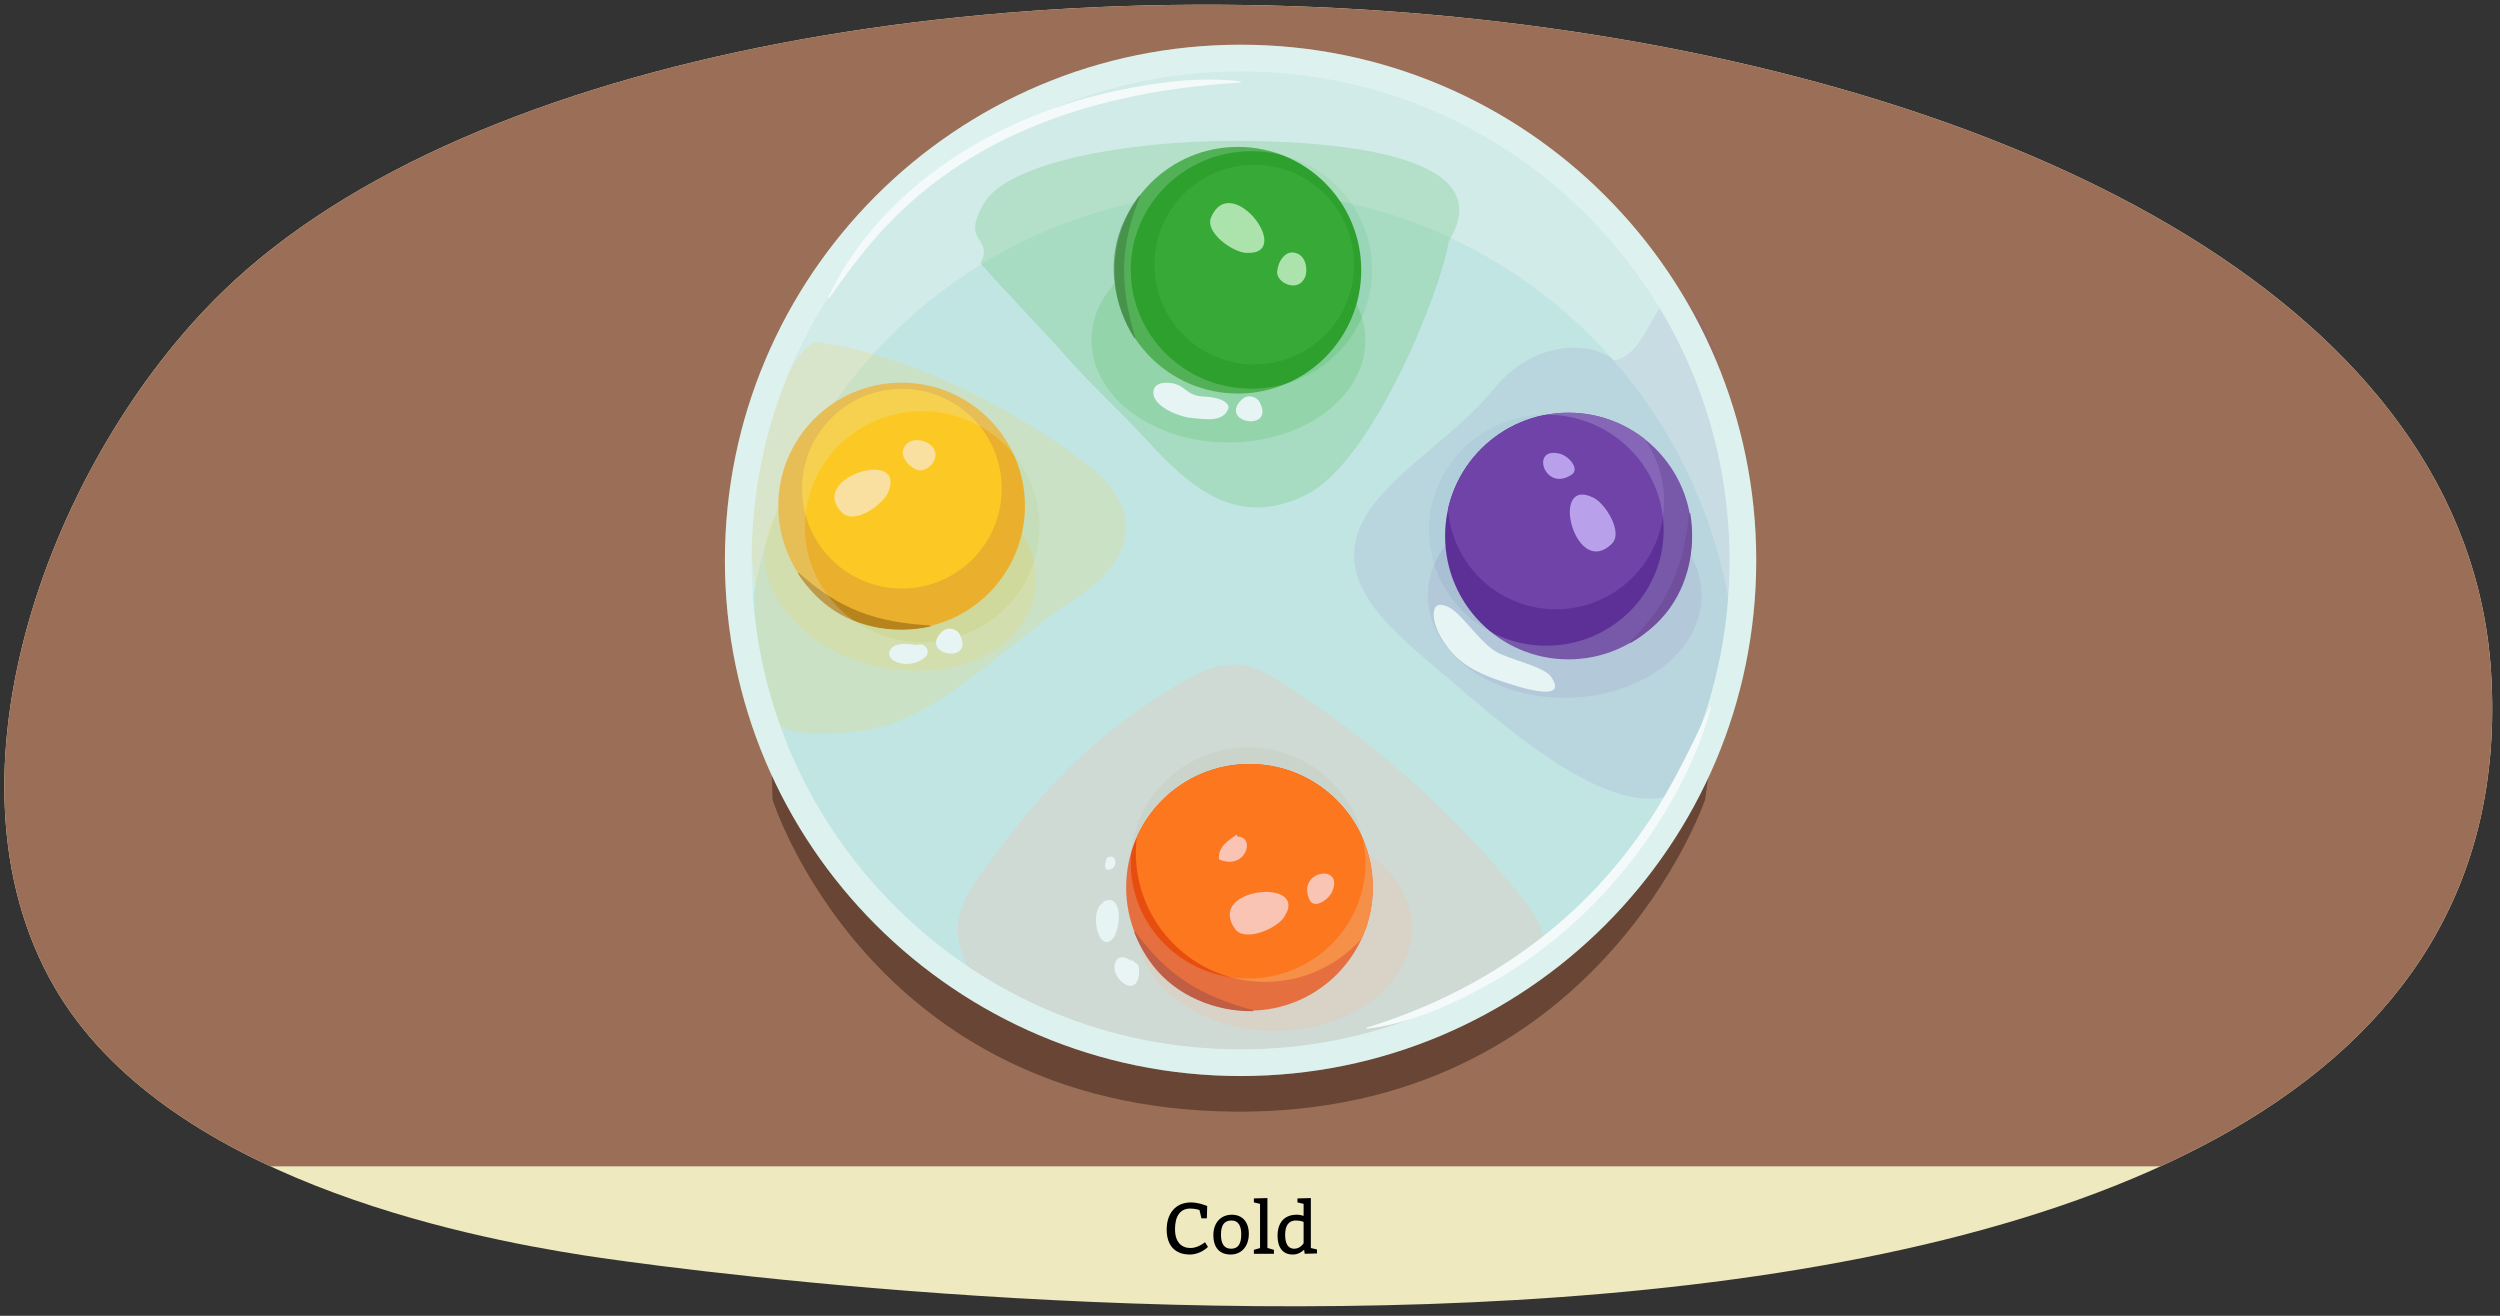
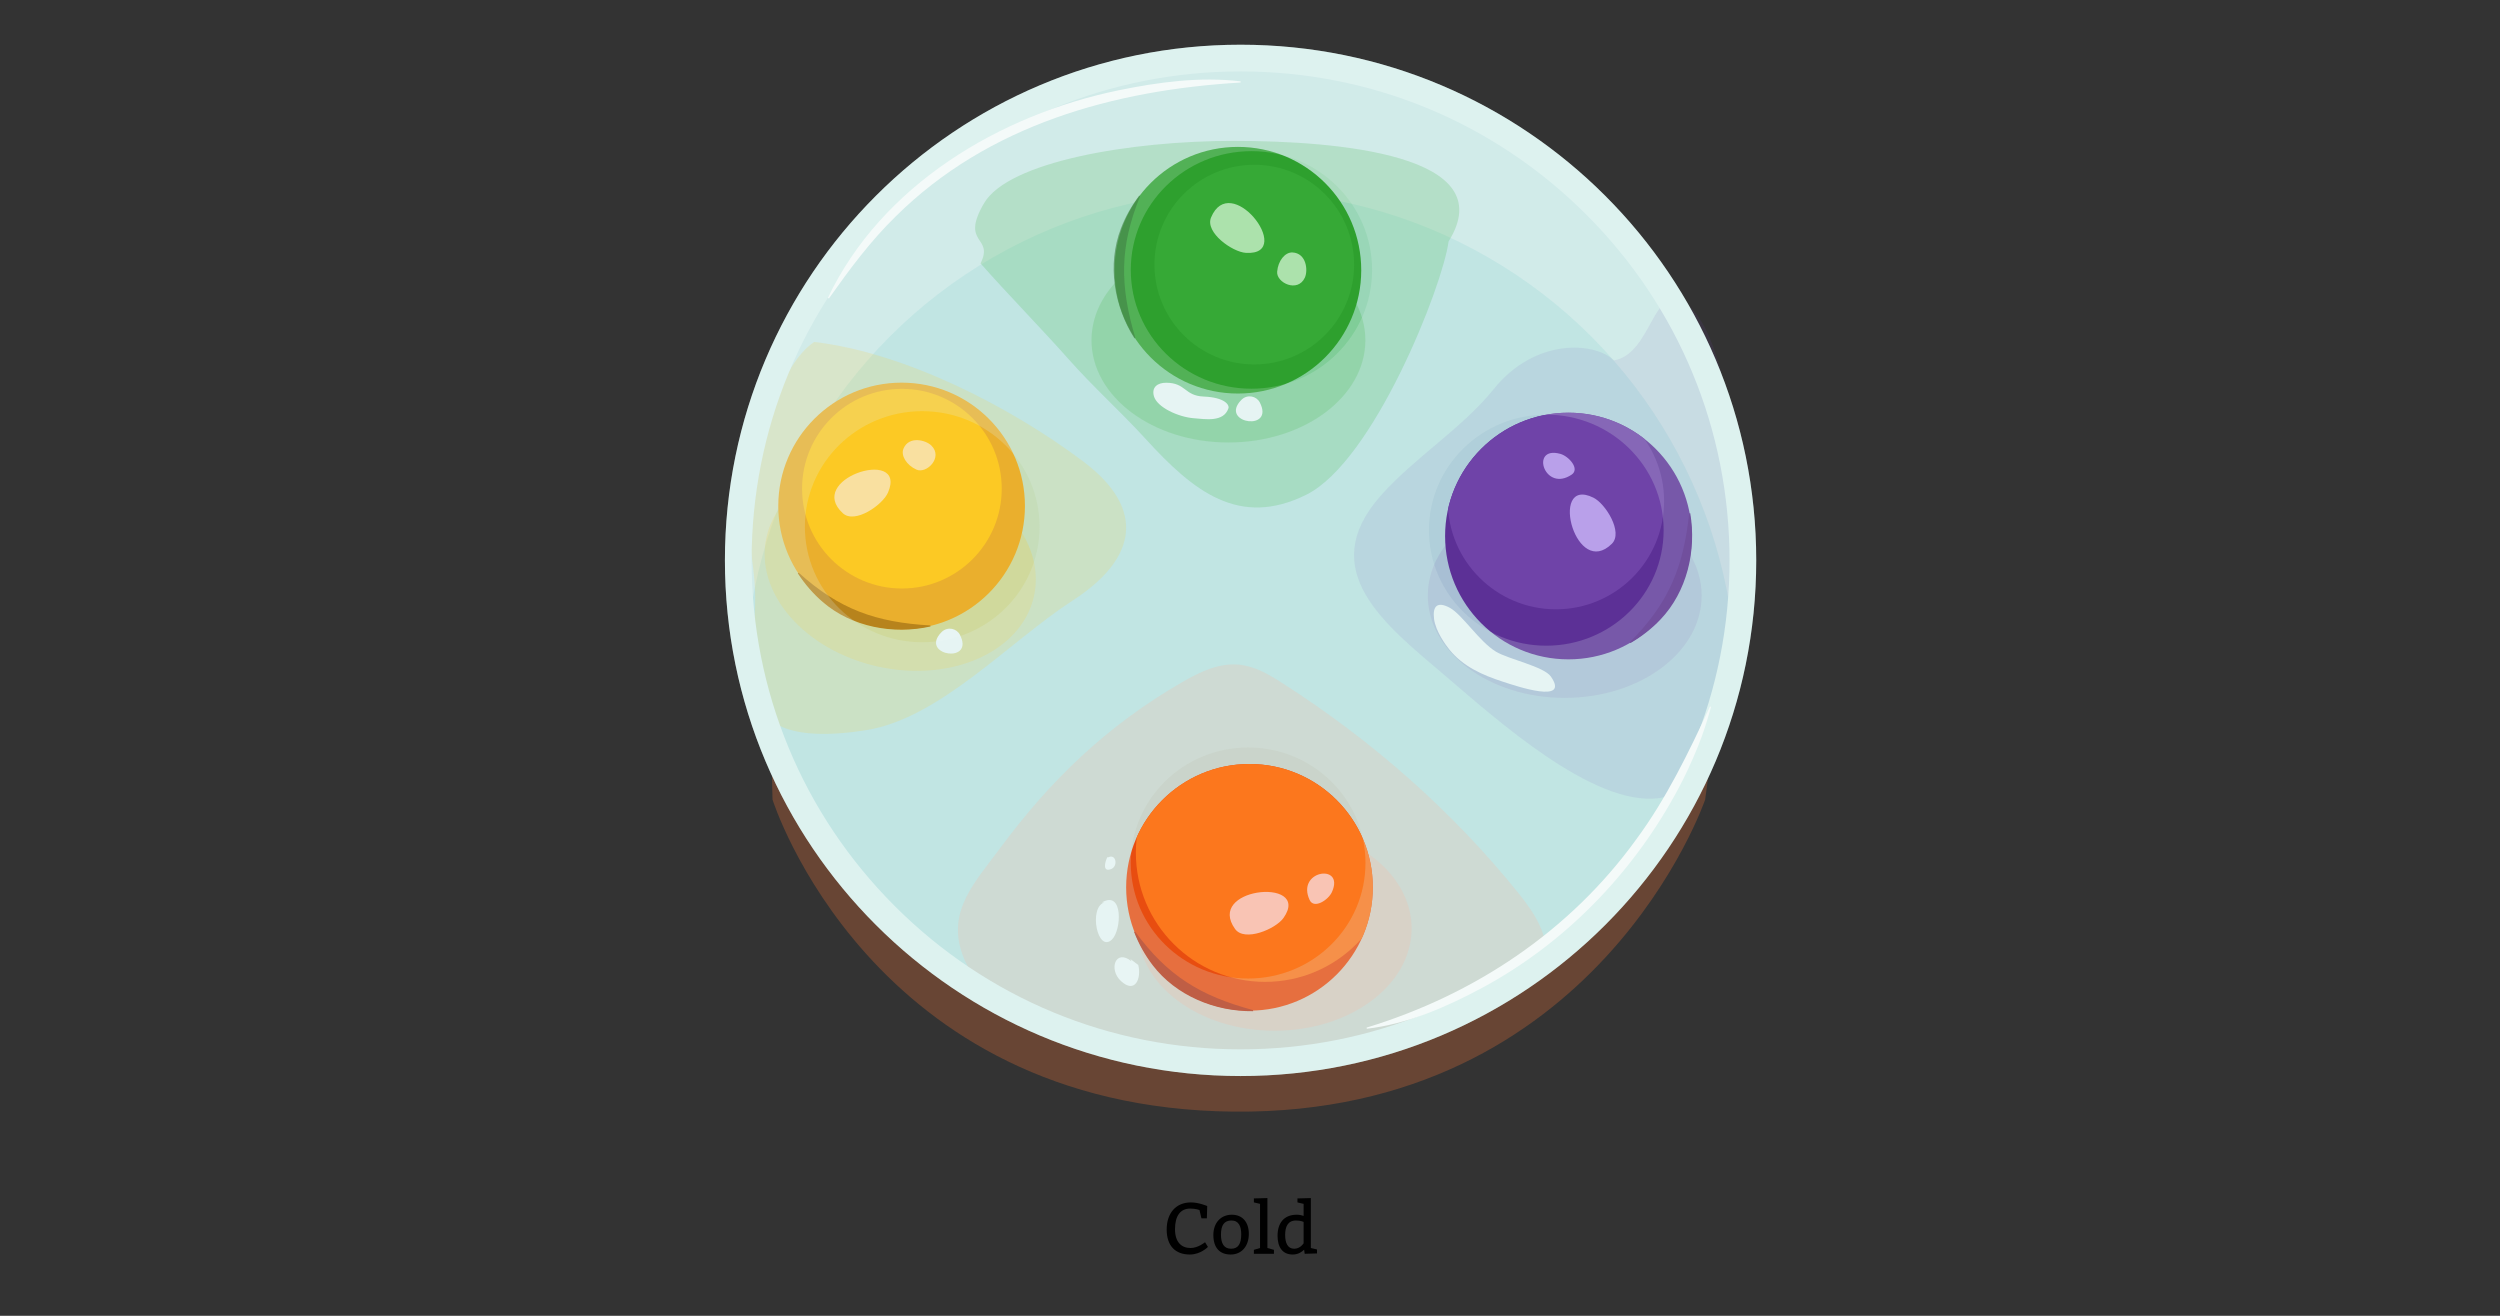
<svg xmlns="http://www.w3.org/2000/svg" id="uuid-3fa0a627-acef-47c8-bb11-841897857ffc" width="760" height="400" viewBox="0 0 760 400">
  <rect x="0" y="0" width="760" height="400" fill="#333333" stroke="none" />
  <defs>
    <clipPath id="uuid-33dc8903-3f7f-43a4-abfc-ced6596e132a">
      <path d="M177.871,381.684c37.254,5.782,595.768,84.18,579.421-177.303C743.392-17.952,219.781-59.334,67.584,88.763,15.508,139.436-20.499,235.83,16.438,299.884c33.45,58.006,124.179,76.018,161.433,81.8Z" style="fill:#efe9bf;" />
    </clipPath>
    <clipPath id="uuid-7104de49-2448-47f6-aa1f-aed2a960cf76">
      <circle cx="377.133" cy="175.626" r="150.717" style="fill:none;" />
    </clipPath>
    <clipPath id="uuid-a1e24e2d-8f7b-4a96-8494-2e02ae8c4f2f">
      <circle cx="379.844" cy="269.744" r="37.492" style="fill:#e84d10;" />
    </clipPath>
    <clipPath id="uuid-0a4363f8-677e-4f6d-8900-5aeb3bcd65ee">
      <circle cx="476.801" cy="162.951" r="37.492" style="fill:#5c3096;" />
    </clipPath>
    <clipPath id="uuid-173cfbb1-e23f-4086-8de9-8f06f70f83e0">
      <circle cx="376.323" cy="82.147" r="37.492" style="fill:#2ea02e;" />
    </clipPath>
    <clipPath id="uuid-ef565a20-567a-45e3-927b-f3dd011cb0a2">
      <circle cx="274.088" cy="153.817" r="37.492" style="fill:#eaaf2d;" />
    </clipPath>
  </defs>
  <g>
-     <path d="M177.871,381.684c37.254,5.782,595.768,84.18,579.421-177.303C743.392-17.952,219.781-59.334,67.584,88.763,15.508,139.436-20.499,235.83,16.438,299.884c33.45,58.006,124.179,76.018,161.433,81.8Z" style="fill:#efe9bf;" />
    <g style="clip-path:url(#uuid-33dc8903-3f7f-43a4-abfc-ced6596e132a);">
-       <rect x="-19.559" y="-16.269" width="815.611" height="370.836" style="fill:#9b6f57;" />
-     </g>
+       </g>
  </g>
  <g>
    <path d="M361.823,367.403c-2.97,0-4.621,2.2-4.621,6.271,0,3.961,1.98,5.721,4.73,5.721,2.311,0,4.401-1.76,4.401-1.76l.88,1.43s-2.2,2.311-5.5,2.311c-4.401,0-7.041-2.641-7.041-7.591,0-5.061,2.86-8.251,7.371-8.251,2.42,0,4.951,1.1,4.951,1.1l-.11,3.74h-1.65l-.594-2.53s-1.166-.439-2.816-.439Z" />
    <path d="M379.643,375.104c0,3.74-2.2,6.271-5.501,6.271s-5.28-1.98-5.28-5.94c0-3.741,2.31-6.161,5.61-6.161s5.171,2.311,5.171,5.831Zm-8.471,.22c0,2.641,.88,4.291,3.081,4.291s3.081-1.541,3.081-4.401c0-2.42-.771-4.181-2.971-4.181s-3.19,1.431-3.19,4.291Z" />
    <path d="M387.276,379.945v1.21h-6.095v-1.21l1.87-.551v-13.422l-1.87-.439v-1.211l4.114-.109v15.182l1.98,.551Z" />
    <path d="M400.367,379.835v1.21l-3.74,.11-.176-1.255c-.639,.639-1.782,1.475-3.455,1.475-3.19,0-4.62-2.311-4.62-5.721,0-3.74,1.87-6.381,5.83-6.381,.814,0,1.519,.154,2.091,.352v-3.652l-1.87-.439v-1.211l4.07-.109v15.182l1.87,.44Zm-6.381-8.802c-2.552,0-3.301,1.98-3.301,4.401s.771,4.181,2.751,4.181c1.87,0,2.86-1.65,2.86-1.65v-6.491s-.771-.44-2.311-.44Z" />
  </g>
  <g>
    <path d="M233.793,198.813l1.054,44.267s29.511,93.803,140.178,94.857c110.667,1.054,143.34-94.857,143.34-94.857l9.486-70.616-294.057,26.349Z" style="fill:#684534;" />
    <circle cx="377.133" cy="170.143" r="150.717" style="fill:#cee9e7;" />
    <g style="clip-path:url(#uuid-7104de49-2448-47f6-aa1f-aed2a960cf76);">
      <circle cx="377.133" cy="208.826" r="150.717" style="fill:#a2d9d7; opacity:.46;" />
    </g>
    <ellipse cx="387.497" cy="282.252" rx="41.632" ry="31.092" style="fill:#f9af95; opacity:.27;" />
    <path d="M316.003,312.624c-9.953-6.455-19.59-11.667-23.45-22.513-4.699-13.206,3.781-21.879,11.646-32.491,14.934-20.147,32.023-36.915,55.375-50.359,5.072-2.92,10.808-5.741,16.893-5.224,4.905,.417,9.174,2.944,13.124,5.465,27.834,17.768,52.242,39.45,71.946,63.912,5.098,6.329,10.097,13.85,7.847,21.291-1.906,6.303-8.641,10.729-15.658,13.254-38.842,13.978-99.963,31.153-137.723,6.665Z" style="fill:#f9af95; opacity:.27;" />
    <path d="M247.495,103.956c27.52,3.187,59.69,19.721,81.71,36.245,19.592,14.702,16.238,29.848-3.15,42.393-19.252,12.457-40.404,35.84-62.751,39.382-8.428,1.336-23.686,2.809-29.796-3.961-7.109-7.876-3.943-25.482-3.931-36.066,.016-12.876-4.236-22.823-1.285-35.6,3.157-13.669,8.932-35.363,19.202-42.393Z" style="fill:#fcc924; opacity:.2;" />
    <g>
      <g>
        <circle cx="379.844" cy="269.744" r="37.492" style="fill:#e84d10;" />
        <g style="clip-path:url(#uuid-a1e24e2d-8f7b-4a96-8494-2e02ae8c4f2f);">
          <circle cx="384.587" cy="259.204" r="39.285" style="fill:#fc771d;" />
        </g>
      </g>
      <path d="M382.123,271.377c-5.717,.965-11.083,4.861-6.662,11.035,2.884,4.026,12.358,.008,14.723-3.353,4.512-6.412-1.973-8.709-8.061-7.682Z" style="fill:#f9c4b4;" />
      <path d="M401.187,265.732c-2.631,.687-5.101,3.461-3.066,7.856,1.327,2.866,5.688,.006,6.776-2.387,2.077-4.565-.908-6.2-3.71-5.469Z" style="fill:#f9c4b4;" />
      <path d="M345.07,283.204c9.882,13.504,19.861,19.533,35.876,23.877l.016,.319c-11.565,.156-23.443-4.683-30.559-13.994-2.356-3.072-4.234-6.49-5.63-10.085l.297-.117h0Z" style="fill:#b73718;" />
-       <path d="M376.079,253.619c-2.692,1.891-5.864,3.808-5.517,7.625,8.226,3.559,11.323-7.078,5.517-6.923" style="fill:#f9c4b4;" />
    </g>
    <path d="M335.677,274.347c-4.825,1.643-2,15.538,2.381,11.242,2.917-2.86,3.448-15.099-3.084-11.242" style="fill:#e8f5f4;" />
    <path d="M299.139,61.797c-7.378,12.648,3.162,9.837-1.054,18.269,7.608,8.663,19.289,20.665,26.584,28.925,7.589,8.594,16.036,16.149,23.607,24.447,14.503,15.894,28.416,27.146,48.91,16.921,20.338-10.148,41.344-63.165,43.185-76.968,16.512-26.349-33.727-30.565-65.346-30.565s-68.508,6.324-75.886,18.971Z" style="fill:#35af38; opacity:.24;" />
    <ellipse cx="475.679" cy="181.071" rx="41.632" ry="31.092" style="fill:#6f43a8; opacity:.12;" />
    <path d="M490.61,109.577c-5.621-5.621-23.89-7.026-36.536,8.726-9.473,11.8-24.179,20.873-34.375,32.424-20.049,22.714,1.356,39.143,19.587,54.664,15.493,13.19,44.923,39.792,64.931,37.261,29.957-3.789,31.603-134.542,7.895-150.729-9.399-6.417-9.998,15.769-21.503,17.653Z" style="fill:#6f43a8; opacity:.12;" />
    <path d="M377.133,21.711c39.705,0,77.033,15.462,105.108,43.537,28.075,28.075,43.537,65.403,43.537,105.108s-15.462,77.033-43.537,105.108-65.403,43.537-105.108,43.537-77.033-15.462-105.108-43.537c-28.075-28.075-43.537-65.403-43.537-105.108s15.462-77.033,43.537-105.108c28.075-28.075,65.403-43.537,105.108-43.537m0-8.116c-86.577,0-156.761,70.184-156.761,156.761s70.184,156.761,156.761,156.761,156.761-70.184,156.761-156.761S463.71,13.595,377.133,13.595h0Z" style="fill:#ddf2ef;" />
    <g>
      <g>
        <circle cx="476.801" cy="162.951" r="37.492" style="fill:#5c3096;" />
        <g style="clip-path:url(#uuid-0a4363f8-677e-4f6d-8900-5aeb3bcd65ee);">
          <circle cx="473.003" cy="152.345" r="32.883" style="fill:#6f43a8;" />
        </g>
      </g>
      <path d="M478.061,160.446c1.839,5.498,6.521,10.196,11.934,4.871,3.53-3.473-1.908-12.21-5.595-14.025-7.034-3.464-8.298,3.299-6.34,9.154Z" style="fill:#b9a0ea;" />
      <path d="M469.529,142.489c1.086,2.493,4.21,4.503,8.236,1.811,2.626-1.756-.876-5.62-3.408-6.324-4.832-1.344-5.984,1.858-4.828,4.513Z" style="fill:#b9a0ea;" />
      <path d="M495.49,195.218c11.794-11.829,16.228-22.677,18.026-39.144l.313-.065c1.948,11.401-.992,23.886-9.087,32.359-2.669,2.803-5.755,5.189-9.09,7.125l-.161-.275h0Z" style="fill:#542587;" />
    </g>
    <ellipse cx="373.444" cy="103.429" rx="41.632" ry="31.092" style="fill:#35af38; opacity:.24;" />
    <ellipse cx="273.669" cy="172.288" rx="31.092" ry="41.632" transform="translate(47.036 402.973) rotate(-77.7)" style="fill:#fcc924; opacity:.2;" />
    <g>
      <g>
        <circle cx="376.323" cy="82.147" r="37.492" style="fill:#2ea02e;" />
        <g style="clip-path:url(#uuid-173cfbb1-e23f-4086-8de9-8f06f70f83e0);">
          <circle cx="381.3" cy="80.439" r="30.349" style="fill:#52c652; opacity:.24;" />
        </g>
      </g>
      <path d="M381.051,65.973c-3.827-4.356-9.963-6.872-12.889,.135-1.908,4.57,6.491,10.516,10.593,10.761,7.827,.467,6.371-6.258,2.296-10.896Z" style="fill:#ace2ac;" />
      <path d="M396.664,84.425c-2.158,4.642-8.667,1.549-8.411-1.807s2.422-5.984,4.655-5.871c4.262,.215,4.787,5.459,3.756,7.678Z" style="fill:#ace2ac;" />
      <g style="opacity:.61;">
        <path d="M346.59,59.644c-6.288,15.476-6.171,27.195-1.446,43.071l-.263,.181c-6.214-9.755-8.343-22.403-4.165-33.352,1.374-3.619,3.294-7.013,5.619-10.091l.255,.191h0Z" style="fill:#166316;" />
      </g>
    </g>
    <g>
      <g>
        <circle cx="274.088" cy="153.817" r="37.492" style="fill:#eaaf2d;" />
        <g style="clip-path:url(#uuid-ef565a20-567a-45e3-927b-f3dd011cb0a2);">
          <circle cx="274.177" cy="148.556" r="30.349" style="fill:#fcc924;" />
        </g>
      </g>
      <path d="M260.491,143.864c-5.398,2.115-9.853,7.027-4.261,12.165,3.647,3.35,12.098-2.522,13.724-6.296,3.104-7.2-3.714-8.121-9.463-5.869Z" style="fill:#f9e0a0;" />
      <path d="M283.156,135.466c3.63,3.61-1.494,8.677-4.563,7.294-3.068-1.384-4.801-4.315-3.935-6.376,1.653-3.934,6.763-2.642,8.498-.917Z" style="fill:#f9e0a0;" />
      <path d="M242.806,174.111c12.41,11.181,23.468,15.062,40.005,16.025l.081,.309c-11.288,2.521-23.905,.216-32.777-7.44-2.935-2.524-5.473-5.486-7.575-8.719l.267-.175h0Z" style="fill:#b7831c;" />
    </g>
-     <path d="M278.411,196.003c-3.007-.296-6.628-.805-7.9,1.792-.478,.975-.094,2.12,.785,2.758,2.881,2.093,7.409,1.498,10-.804,.809-.719,.955-1.937,.35-2.835l-.016-.024c-.363-.538-.947-.908-1.594-.956-1.085-.079-2.053,.219-3.03,.771" style="fill:#e8f5f4;" />
    <path d="M440.722,184.76c-3.777-2.02-5.248-.493-4.776,3.354s3.668,8.123,4.688,9.381c4.162,5.132,10.016,7.721,16.251,9.747,4.165,1.353,20.472,6.9,14.577-1.578-2.118-3.046-12.886-5.258-16.688-7.553-5.056-3.053-10.276-11.33-14.053-13.35Z" style="fill:#e8f5f4;" />
    <path d="M365.935,120.556c-5.96-.243-5.363-4.182-11.427-4.2-2.543-.008-4.47,1.289-3.729,4.044,.928,3.45,7.529,6.393,12.126,6.743,3.468,.264,9.095,1.303,10.54-3.03,.329-.988-1.054-3.294-7.51-3.557Z" style="fill:#e8f5f4;" />
    <path d="M376.782,122.225c-5.224,6.604,10.693,8.871,6.201,.122-.985-1.918-3.715-2.574-5.521-.869l-.681,.747Z" style="fill:#e8f5f4;" />
    <path d="M285.614,192.841c-5.224,6.604,10.693,8.871,6.201,.122-.985-1.918-3.715-2.574-5.521-.869l-.681,.747Z" style="fill:#e8f5f4;" />
    <g style="opacity:.21;">
      <path d="M377.133,13.595c-86.577,0-156.761,70.184-156.761,156.761s70.184,156.761,156.761,156.761,156.761-70.184,156.761-156.761S463.71,13.595,377.133,13.595Zm-96.777,181.642c-19.701,0-35.672-15.723-35.672-35.119s15.971-35.119,35.672-35.119,35.672,15.723,35.672,35.119-15.971,35.119-35.672,35.119Zm99.073,102.235c-19.701,0-35.672-15.723-35.672-35.119s15.971-35.119,35.672-35.119,35.672,15.723,35.672,35.119-15.971,35.119-35.672,35.119Zm1.005-179.304c-20.256,0-36.677-16.166-36.677-36.108s16.421-36.108,36.677-36.108,36.677,16.166,36.677,36.108-16.421,36.108-36.677,36.108Zm89.636,78.123c-19.701,0-35.672-15.723-35.672-35.119s15.971-35.119,35.672-35.119,35.672,15.723,35.672,35.119-15.971,35.119-35.672,35.119Z" style="fill:#ddf2ef;" />
    </g>
    <path d="M343.985,292.234c-4.866-3.921-7.049,2.434-3.239,5.981,4.336,4.037,6.312-.789,5.287-4.867-.75-.522-1.506-1.17-2.399-1.817" style="fill:#e8f5f4;" />
    <path d="M336.608,260.615c-.712,1.438-1.51,4.594,1.132,3.598,2.273-.857,1.528-4.753-.781-3.598" style="fill:#e8f5f4;" />
    <path d="M377.124,25.088c-38.555,2.305-76.711,12.851-104.812,40.684-7.72,7.547-14.082,16.147-20.33,24.972l-.313-.177c16.321-34.241,52.108-55.624,88.349-63.108,12.176-2.491,24.706-4.201,37.124-2.729l-.018,.359h0Z" style="fill:#f4faf9;" />
    <path d="M415.447,312.389c32.753-9.996,61.783-29.293,81.933-57.161,9.213-12.465,15.898-26.355,22.459-40.451l.338,.121c-.863,2.995-1.75,5.999-2.818,8.936-1.545,4.221-3.576,8.855-5.593,12.913-13.412,26.612-34.735,49.28-61.019,63.464-11.001,5.908-22.729,11.063-35.237,12.53l-.063-.354h0Z" style="fill:#f4faf9;" />
  </g>
</svg>